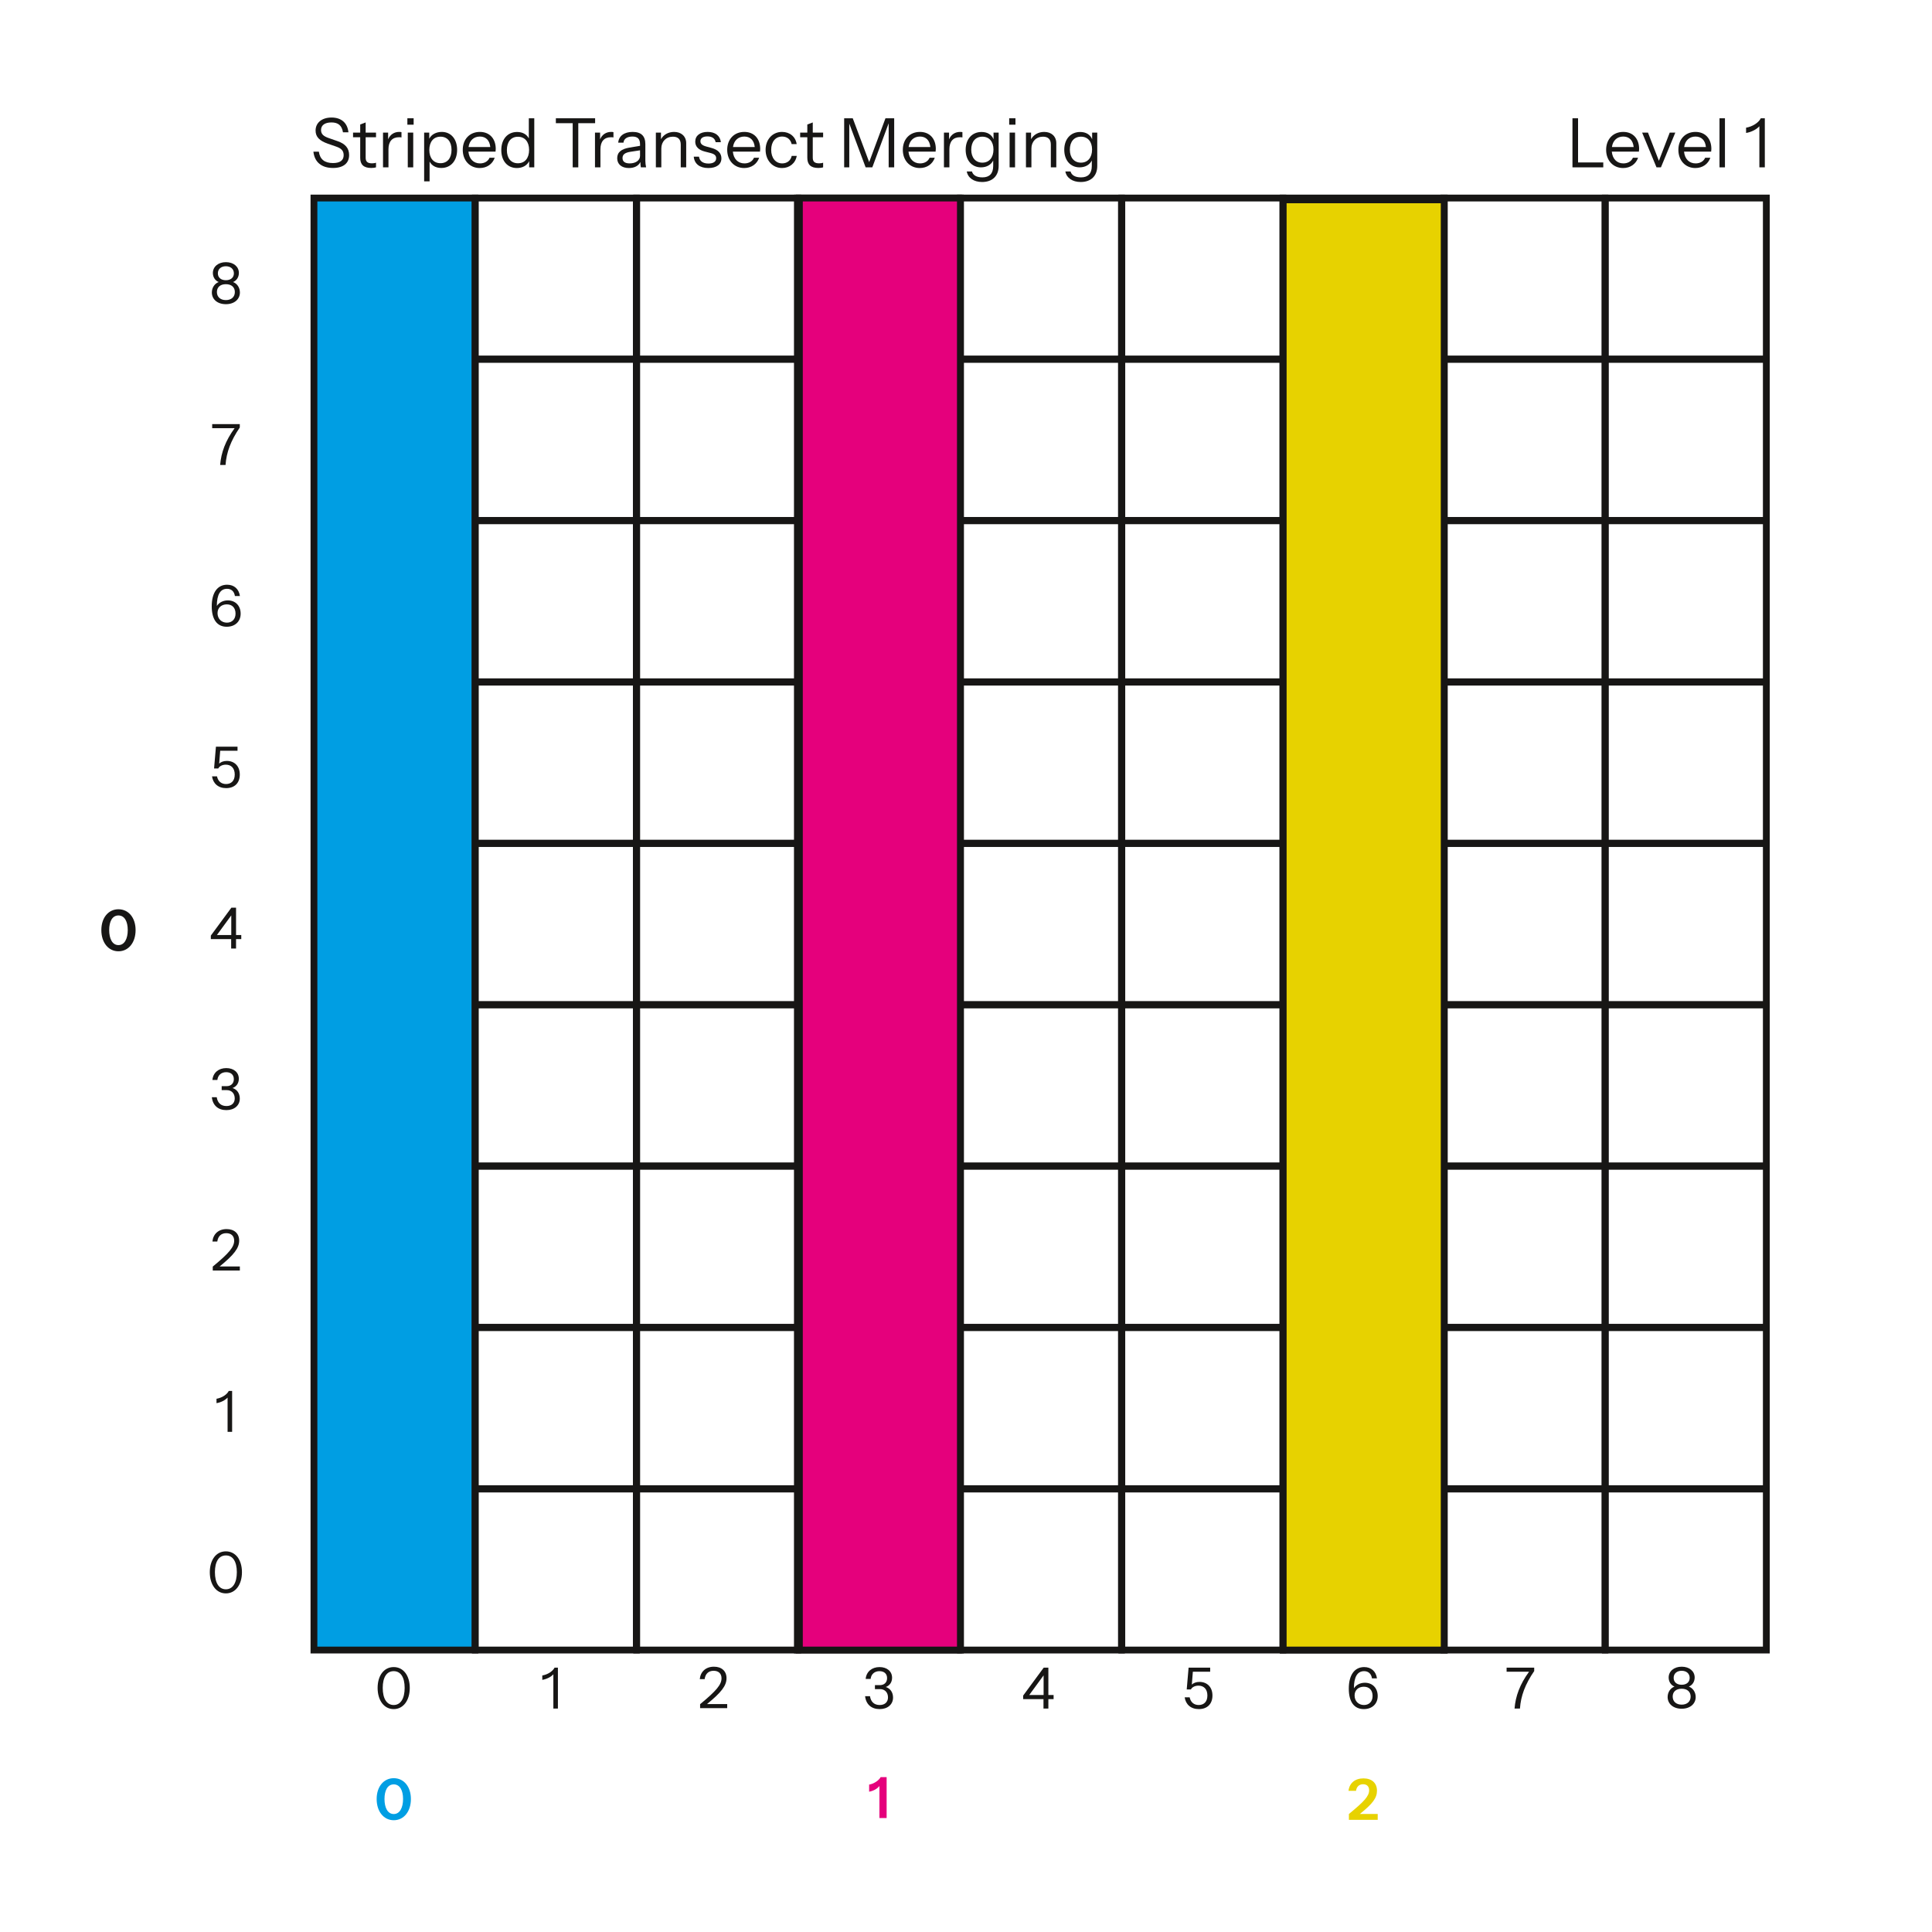
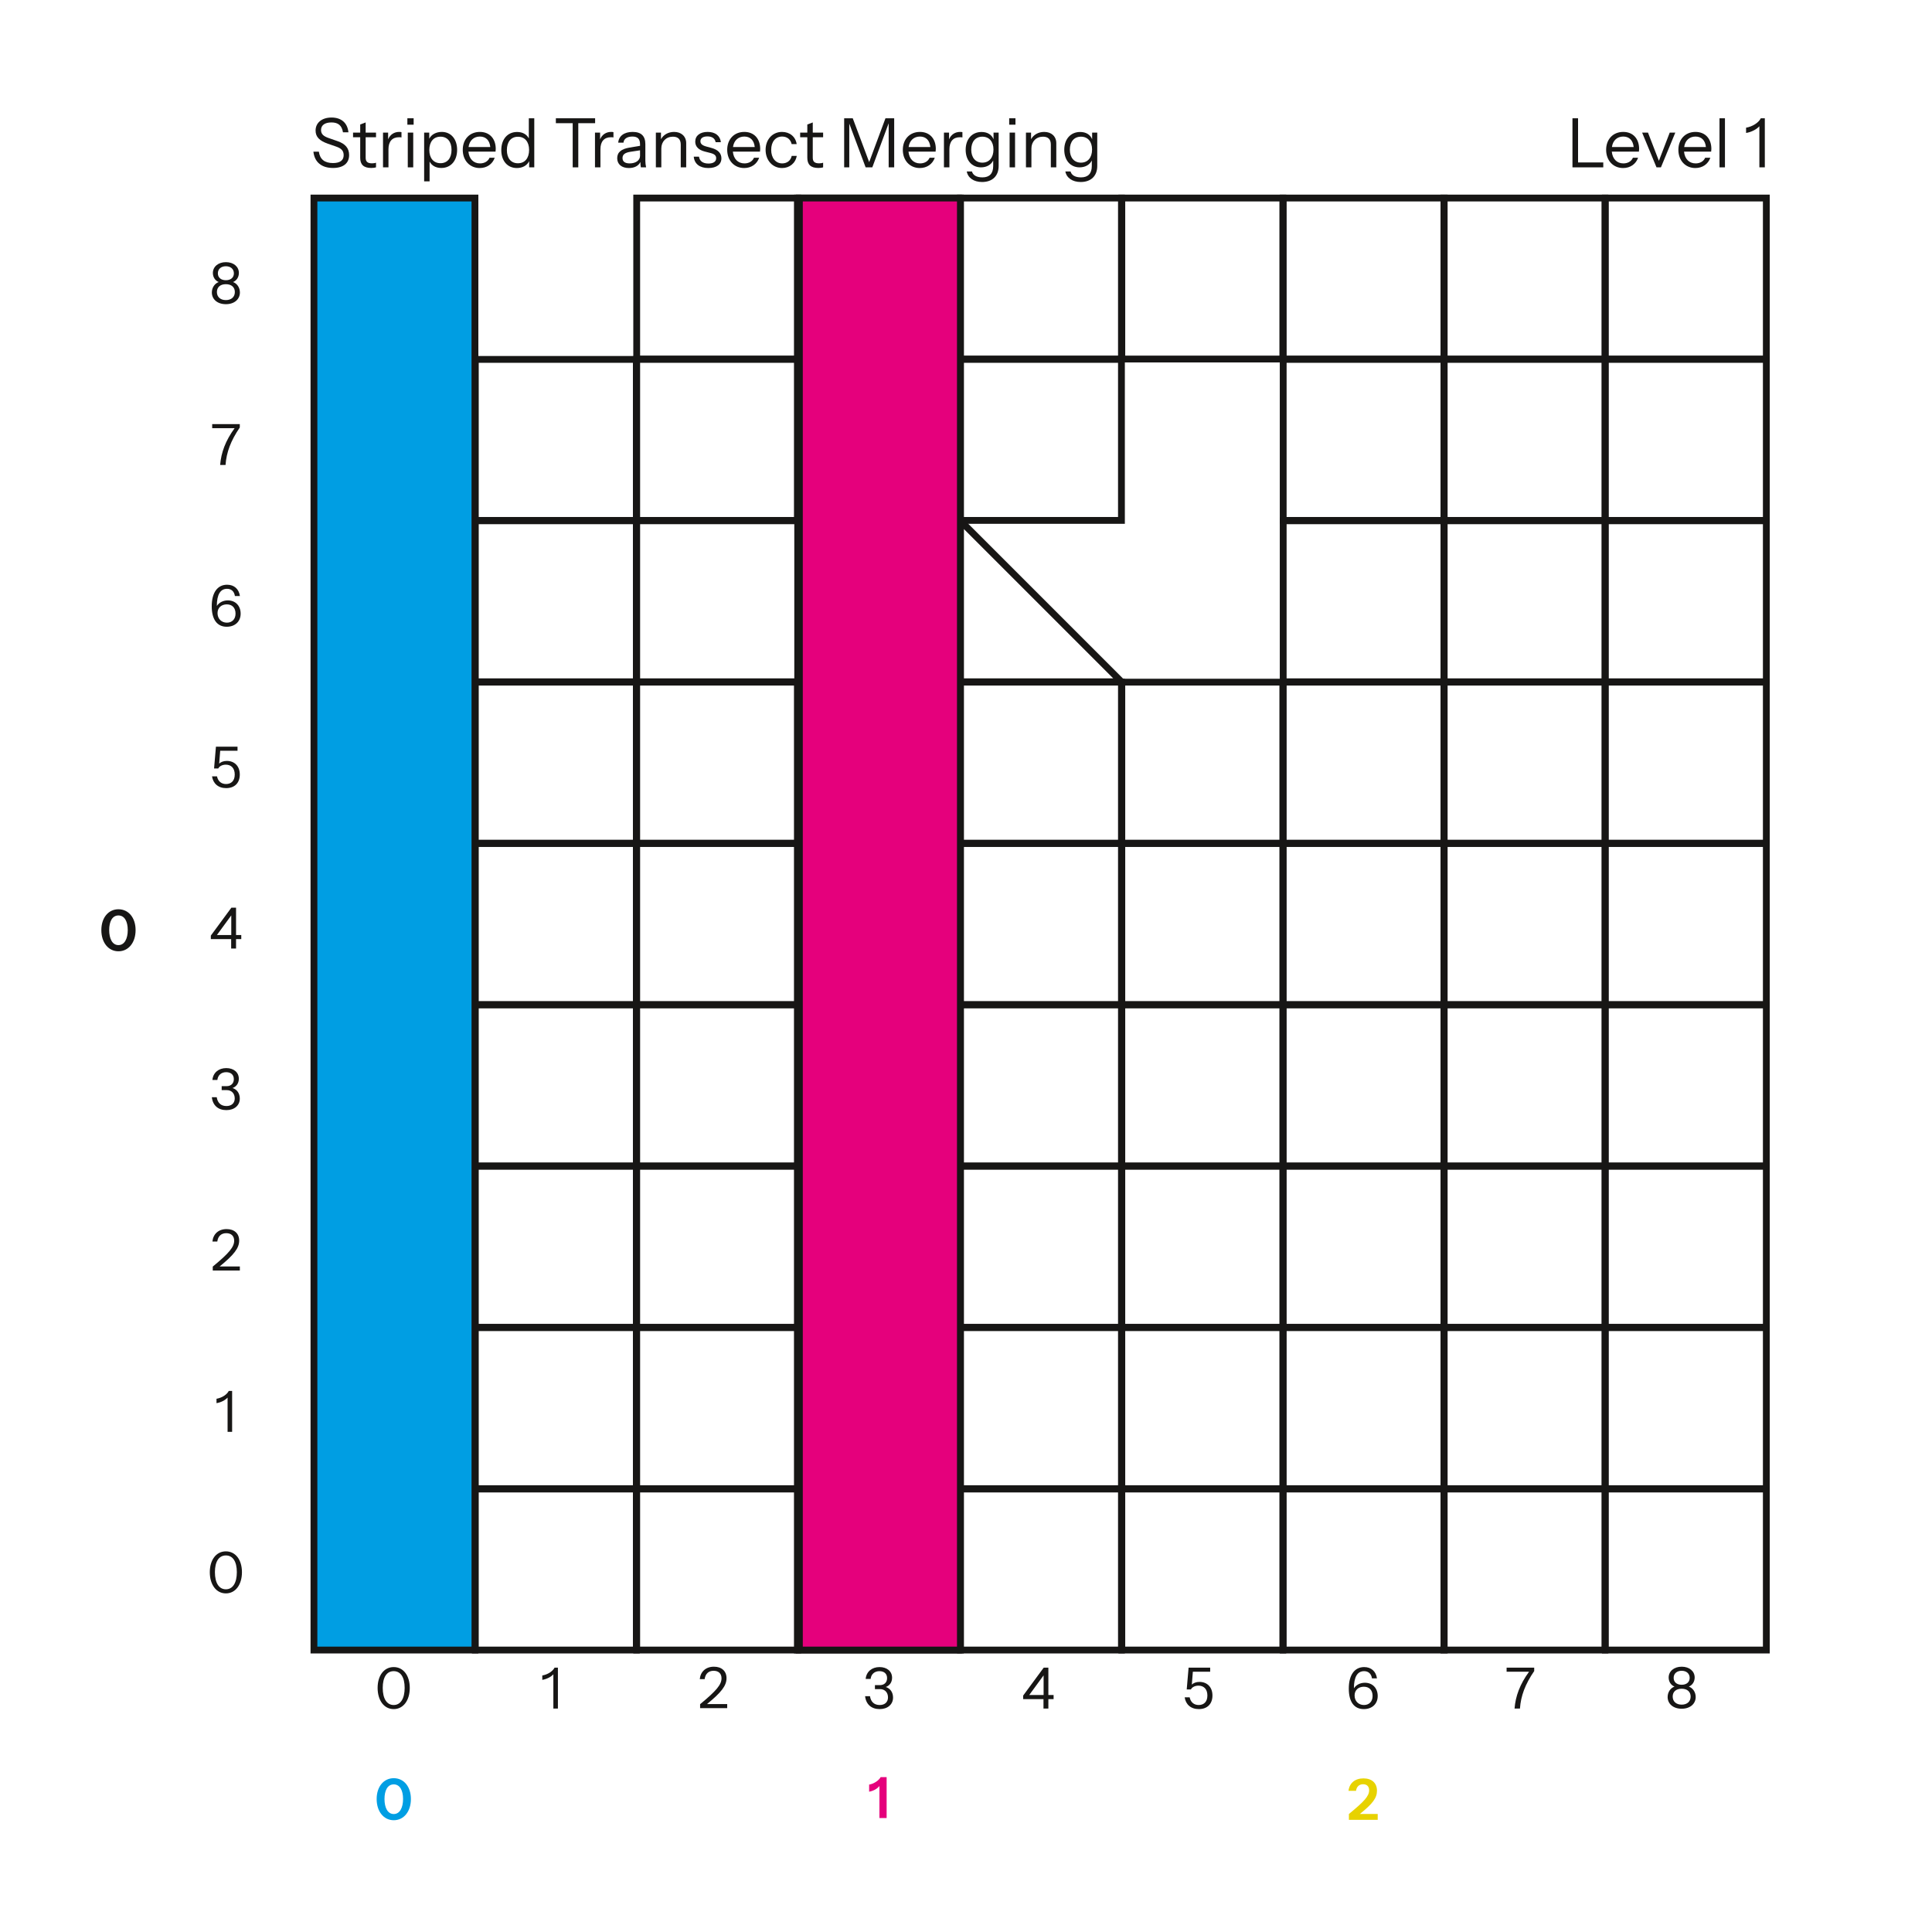
<svg xmlns="http://www.w3.org/2000/svg" xmlns:ns1="http://www.inkscape.org/namespaces/inkscape" xmlns:xlink="http://www.w3.org/1999/xlink" height="850.394pt" version="1.1" viewBox="0 0 850.394 850.394" width="850.394pt">
  <defs>
    <path d="M2.91 10.1 C4.43 10.1 5.38 9.21 5.38 8.04 C5.38 7.18 4.88 6.46 4.17 6.2 C4.79 5.96 5.2 5.34 5.2 4.6 C5.2 3.5 4.27 2.7 2.92 2.7 C1.56 2.7 0.62 3.5 0.62 4.61 C0.62 5.34 1.03 5.96 1.65 6.2 C0.94 6.46 0.44 7.18 0.44 8.04 C0.44 9.21 1.39 10.1 2.91 10.1 L2.91 10.1 Z M2.91 5.88 C2.04 5.88 1.5 5.41 1.5 4.67 C1.5 3.91 2.06 3.42 2.91 3.42 C3.75 3.42 4.32 3.91 4.32 4.67 C4.32 5.4 3.79 5.88 2.91 5.88 L2.91 5.88 Z M2.91 9.38 C1.94 9.38 1.33 8.82 1.33 7.96 C1.33 7.11 1.92 6.58 2.91 6.58 C3.89 6.58 4.49 7.11 4.49 7.96 C4.49 8.82 3.88 9.38 2.91 9.38 Z" id="GlInstrumentSans-Regular327" />
    <path d="M1.64 10 L2.59 10 C2.75 7.77 3.5 5.74 5.1 3.4 L5.1 2.8 L0.24 2.8 L0.24 3.52 L4.19 3.52 C2.58 5.73 1.81 7.82 1.64 10 Z" id="GlInstrumentSans-Regular326" />
    <path d="M3.14 10.1 C4.59 10.1 5.59 9.19 5.59 7.8 C5.59 6.41 4.68 5.46 3.33 5.46 C2.51 5.46 1.78 5.84 1.4 6.44 C1.4 4.44 2.01 3.42 3.2 3.42 C3.94 3.42 4.46 3.87 4.58 4.69 L5.46 4.69 C5.29 3.45 4.43 2.7 3.21 2.7 C1.52 2.7 0.5 4.08 0.5 6.5 C0.5 8.83 1.45 10.1 3.14 10.1 L3.14 10.1 Z M3.17 9.38 C2.22 9.38 1.52 8.7 1.52 7.7 C1.52 6.74 2.22 6.16 3.15 6.16 C4.12 6.16 4.69 6.78 4.69 7.79 C4.69 8.77 4.08 9.38 3.17 9.38 Z" id="GlInstrumentSans-Regular325" />
    <path d="M2.92 10.1 C4.39 10.1 5.32 9.21 5.32 7.71 C5.32 6.21 4.37 5.31 3.03 5.31 C2.44 5.31 1.98 5.51 1.69 5.78 L1.87 3.52 L4.92 3.52 L4.92 2.8 L1.12 2.8 L0.79 6.64 L1.53 6.64 C1.69 6.28 2.2 5.97 2.86 5.97 C3.77 5.97 4.43 6.55 4.43 7.71 C4.43 8.87 3.75 9.38 2.9 9.38 C2.08 9.38 1.48 8.9 1.31 8.03 L0.43 8.03 C0.62 9.26 1.49 10.1 2.92 10.1 Z" id="GlInstrumentSans-Regular324" />
    <path d="M3.92 10 L4.78 10 L4.78 8.34 L5.7 8.34 L5.7 7.62 L4.78 7.62 L4.78 2.8 L3.96 2.8 L0.34 7.72 L0.34 8.34 L3.92 8.34 L3.92 10 L3.92 10 Z M1.41 7.62 L3.94 4.16 L3.94 7.62 L1.41 7.62 Z" id="GlInstrumentSans-Regular323" />
    <path d="M2.96 10.1 C4.36 10.1 5.32 9.28 5.32 8.07 C5.32 7.16 4.84 6.46 4.04 6.21 C4.71 5.97 5.15 5.38 5.15 4.58 C5.15 3.44 4.24 2.7 2.94 2.7 C1.59 2.7 0.61 3.52 0.5 4.79 L1.37 4.79 C1.47 3.91 2.1 3.42 2.92 3.42 C3.74 3.42 4.27 3.86 4.27 4.65 C4.27 5.4 3.77 5.88 3 5.88 L2.13 5.88 L2.13 6.58 L3.03 6.58 C3.88 6.58 4.43 7.17 4.43 8.04 C4.43 8.87 3.87 9.38 2.97 9.38 C2.01 9.38 1.41 8.83 1.26 7.83 L0.4 7.83 C0.56 9.28 1.52 10.1 2.96 10.1 Z" id="GlInstrumentSans-Regular322" />
    <path d="M0.4 10 L5.17 10 L5.17 9.28 L1.61 9.28 C4.17 7.2 5.05 6.03 5.05 4.72 C5.05 3.47 4.19 2.7 2.84 2.7 C1.39 2.7 0.47 3.58 0.34 4.89 L1.2 4.89 C1.32 3.95 1.89 3.42 2.78 3.42 C3.65 3.42 4.17 3.91 4.17 4.74 C4.17 5.85 3.28 6.93 0.4 9.3 L0.4 10 Z" id="GlInstrumentSans-Regular321" />
    <path d="M2.25 10 L3.05 10 L3.05 2.8 L2.46 2.8 C2.13 3.46 1.24 4.02 0.3 4.18 L0.3 4.95 C1.06 4.84 1.85 4.42 2.25 3.97 L2.25 10 Z" id="GlInstrumentSans-Regular320" />
    <path d="M3.33 10.1 C5.02 10.1 6.16 8.57 6.16 6.37 C6.16 4.19 5.03 2.7 3.33 2.7 C1.62 2.7 0.5 4.2 0.5 6.37 C0.5 8.56 1.63 10.1 3.33 10.1 L3.33 10.1 Z M3.33 9.38 C2.11 9.38 1.4 8.25 1.4 6.36 C1.4 4.51 2.09 3.42 3.33 3.42 C4.56 3.42 5.26 4.5 5.26 6.36 C5.26 8.24 4.55 9.38 3.33 9.38 Z" id="GlInstrumentSans-Regular319" />
    <path d="M3.38 10.1 C5.15 10.1 6.4 8.57 6.4 6.37 C6.4 4.19 5.16 2.7 3.38 2.7 C1.61 2.7 0.37 4.19 0.37 6.37 C0.37 8.56 1.61 10.1 3.38 10.1 L3.38 10.1 Z M3.38 9.01 C2.3 9.01 1.75 7.88 1.75 6.36 C1.75 4.88 2.28 3.79 3.38 3.79 C4.47 3.79 5.02 4.87 5.02 6.36 C5.02 7.87 4.46 9.01 3.38 9.01 Z" id="GlInstrumentSans-SemiBold319" />
    <path d="M1.98 10 L3.25 10 L3.25 2.8 L2.19 2.8 C1.89 3.39 0.97 3.99 0.17 4.11 L0.17 5.36 C0.94 5.23 1.61 4.83 1.98 4.36 L1.98 10 Z" id="GlInstrumentSans-SemiBold320" />
    <path d="M3.3 10.09 C4.8 10.09 5.66 9.4 5.66 8.2 C5.66 7.19 5.1 6.55 3.98 6.16 L2.69 5.71 C1.9 5.44 1.54 5.12 1.54 4.52 C1.54 3.82 2.1 3.41 3.06 3.41 C4.07 3.41 4.59 3.86 4.76 4.86 L5.56 4.86 C5.42 3.48 4.52 2.69 3.08 2.69 C1.67 2.69 0.74 3.45 0.74 4.6 C0.74 5.53 1.31 6.1 2.54 6.53 L3.75 6.95 C4.51 7.21 4.86 7.56 4.86 8.21 C4.86 8.97 4.33 9.37 3.29 9.37 C2.06 9.37 1.37 8.81 1.22 7.7 L0.42 7.7 C0.59 9.24 1.62 10.09 3.3 10.09 Z" id="GlInstrumentSans-Regular80" />
    <path d="M2.84 10.09 C3.15 10.09 3.4 10.05 3.54 10 L3.54 9.32 C3.42 9.37 3.22 9.41 2.96 9.41 C2.29 9.41 2.02 9.16 2.02 8.58 L2.02 5.58 L3.54 5.58 L3.54 4.9 L2.02 4.9 L2.02 3.41 L1.22 3.71 L1.22 4.9 L0.17 4.9 L0.17 5.58 L1.22 5.58 L1.22 8.59 C1.22 9.57 1.7 10.09 2.84 10.09 Z" id="GlInstrumentSans-Regular237" />
    <path d="M0.8 10 L1.6 10 L1.6 7.34 C1.6 6.21 2.14 5.58 3.15 5.58 C3.32 5.58 3.44 5.59 3.51 5.61 L3.51 4.84 C3.44 4.81 3.34 4.8 3.17 4.8 C2.45 4.8 1.84 5.18 1.55 5.89 L1.55 4.9 L0.8 4.9 L0.8 10 Z" id="GlInstrumentSans-Regular227" />
    <path d="M0.74 3.74 L1.66 3.74 L1.66 2.8 L0.74 2.8 L0.74 3.74 L0.74 3.74 Z M0.8 10 L1.6 10 L1.6 4.9 L0.8 4.9 L0.8 10 Z" id="GlInstrumentSans-Regular188" />
    <path d="M3.32 10.09 C4.72 10.09 5.64 9.03 5.64 7.43 C5.64 5.85 4.74 4.8 3.39 4.8 C2.57 4.8 1.87 5.17 1.55 5.8 L1.55 4.9 L0.8 4.9 L0.8 12.05 L1.6 12.05 L1.6 9.15 C1.92 9.75 2.52 10.09 3.32 10.09 L3.32 10.09 Z M3.2 9.39 C2.19 9.39 1.56 8.65 1.56 7.46 C1.56 6.25 2.18 5.5 3.2 5.5 C4.21 5.5 4.82 6.23 4.82 7.43 C4.82 8.65 4.21 9.39 3.2 9.39 Z" id="GlInstrumentSans-Regular224" />
    <path d="M2.89 10.1 C3.93 10.1 4.76 9.53 5.09 8.59 L4.33 8.59 C4.1 9.12 3.58 9.42 2.93 9.42 C1.97 9.42 1.33 8.75 1.23 7.69 L5.21 7.69 C5.23 7.55 5.24 7.44 5.24 7.3 C5.24 5.78 4.33 4.8 2.91 4.8 C1.42 4.8 0.4 5.87 0.4 7.43 C0.4 8.99 1.43 10.1 2.89 10.1 L2.89 10.1 Z M2.91 5.48 C3.79 5.48 4.34 6.03 4.44 7.02 L1.25 7.02 C1.38 6.07 2.01 5.48 2.91 5.48 Z" id="GlInstrumentSans-Regular172" />
    <path d="M4.51 10 L5.26 10 L5.26 2.8 L4.46 2.8 L4.46 5.75 C4.14 5.15 3.54 4.81 2.74 4.81 C1.34 4.81 0.42 5.87 0.42 7.47 C0.42 9.05 1.32 10.1 2.71 10.1 C3.54 10.1 4.2 9.72 4.51 9.09 L4.51 10 L4.51 10 Z M2.86 9.4 C1.85 9.4 1.24 8.67 1.24 7.47 C1.24 6.25 1.85 5.51 2.86 5.51 C3.87 5.51 4.5 6.25 4.5 7.44 C4.5 8.65 3.88 9.4 2.86 9.4 Z" id="GlInstrumentSans-Regular168" />
    <path d="" id="GlInstrumentSans-Regular341" />
    <path d="M2.83 10 L3.65 10 L3.65 3.52 L6.12 3.52 L6.12 2.8 L0.36 2.8 L0.36 3.52 L2.83 3.52 L2.83 10 Z" id="GlInstrumentSans-Regular86" />
    <path d="M2.18 10.1 C2.98 10.1 3.59 9.78 3.86 9.22 C3.87 9.57 3.89 9.8 3.93 10 L4.7 10 C4.63 9.65 4.59 9.35 4.59 9.05 L4.59 6.6 C4.59 5.4 3.98 4.8 2.72 4.8 C1.49 4.8 0.68 5.4 0.61 6.38 L1.38 6.38 C1.43 5.81 1.92 5.48 2.69 5.48 C3.47 5.48 3.81 5.84 3.81 6.61 L3.81 6.84 L2.26 7.1 C1.08 7.3 0.46 7.77 0.46 8.66 C0.46 9.55 1.12 10.1 2.18 10.1 L2.18 10.1 Z M1.24 8.63 C1.24 8.1 1.63 7.84 2.38 7.72 L3.81 7.5 L3.81 8.32 C3.81 8.97 3.18 9.42 2.29 9.42 C1.6 9.42 1.24 9.15 1.24 8.63 Z" id="GlInstrumentSans-Regular150" />
    <path d="M0.8 10 L1.6 10 L1.6 7.24 C1.6 6.21 2.3 5.5 3.3 5.5 C4.06 5.5 4.45 5.89 4.45 6.66 L4.45 10 L5.25 10 L5.25 6.45 C5.25 5.46 4.54 4.8 3.48 4.8 C2.64 4.8 1.92 5.2 1.55 5.87 L1.55 4.9 L0.8 4.9 L0.8 10 Z" id="GlInstrumentSans-Regular208" />
    <path d="M2.53 10.1 C3.73 10.1 4.45 9.57 4.45 8.68 C4.45 7.95 3.97 7.42 3.02 7.16 L2.22 6.94 C1.6 6.77 1.37 6.52 1.37 6.17 C1.37 5.72 1.74 5.46 2.4 5.46 C3.08 5.46 3.51 5.76 3.6 6.31 L4.37 6.31 C4.27 5.36 3.54 4.8 2.43 4.8 C1.31 4.8 0.61 5.35 0.61 6.23 C0.61 6.93 1.07 7.44 2.01 7.68 L2.83 7.89 C3.51 8.06 3.68 8.32 3.68 8.67 C3.68 9.16 3.26 9.44 2.55 9.44 C1.75 9.44 1.25 9.09 1.16 8.43 L0.39 8.43 C0.49 9.5 1.28 10.1 2.53 10.1 Z" id="GlInstrumentSans-Regular231" />
    <path d="M2.82 10.1 C3.91 10.1 4.79 9.39 4.97 8.32 L4.23 8.32 C4.09 8.98 3.57 9.42 2.84 9.42 C1.86 9.42 1.22 8.61 1.22 7.43 C1.22 6.25 1.85 5.48 2.83 5.48 C3.59 5.48 4.08 5.94 4.22 6.59 L4.96 6.59 C4.8 5.51 3.95 4.8 2.81 4.8 C1.42 4.8 0.4 5.9 0.4 7.43 C0.4 8.97 1.42 10.1 2.82 10.1 Z" id="GlInstrumentSans-Regular163" />
    <path d="M0.86 10 L1.61 10 L1.61 3.58 L4.01 10 L4.99 10 L7.39 3.53 L7.39 10 L8.2 10 L8.2 2.8 L6.92 2.8 L4.53 9.23 L2.12 2.8 L0.86 2.8 L0.86 10 Z" id="GlInstrumentSans-Regular56" />
    <path d="M2.83 12.15 C4.34 12.15 5.26 11.26 5.26 9.8 L5.26 4.9 L4.51 4.9 L4.51 5.88 C4.23 5.19 3.6 4.81 2.75 4.81 C1.35 4.81 0.42 5.86 0.42 7.42 C0.42 8.96 1.32 10 2.67 10 C3.49 10 4.16 9.62 4.46 8.99 L4.46 9.8 C4.46 10.9 3.92 11.47 2.88 11.47 C2 11.47 1.49 11.14 1.34 10.6 L0.58 10.6 C0.75 11.54 1.61 12.15 2.83 12.15 L2.83 12.15 Z M2.87 9.31 C1.87 9.31 1.24 8.57 1.24 7.41 C1.24 6.23 1.86 5.5 2.87 5.5 C3.87 5.5 4.5 6.22 4.5 7.38 C4.5 8.57 3.87 9.31 2.87 9.31 Z" id="GlInstrumentSans-Regular182" />
    <path d="M0.86 10 L5.38 10 L5.38 9.28 L1.68 9.28 L1.68 2.8 L0.86 2.8 L0.86 10 Z" id="GlInstrumentSans-Regular51" />
    <path d="M2.29 10 L2.94 10 L5.05 4.9 L4.23 4.9 L2.64 9.04 L1.04 4.9 L0.18 4.9 L2.29 10 Z" id="GlInstrumentSans-Regular250" />
    <path d="M0.8 10 L1.6 10 L1.6 2.8 L0.8 2.8 L0.8 10 Z" id="GlInstrumentSans-Regular202" />
    <path d="M0.3 10 L5.37 10 L5.37 8.97 L2.22 8.97 C4.51 7.14 5.24 6.14 5.24 4.87 C5.24 3.52 4.34 2.7 2.86 2.7 C1.36 2.7 0.38 3.55 0.23 4.89 L1.55 4.89 C1.65 4.16 2.11 3.73 2.8 3.73 C3.46 3.73 3.86 4.12 3.86 4.79 C3.86 5.82 3.02 6.74 0.3 8.97 L0.3 10 Z" id="GlInstrumentSans-SemiBold321" />
  </defs>
  <g id="Vrstva 1" ns1:groupmode="layer" ns1:label="Vrstva 1">
-     <path d="M0 0 L0 70.866 L70.866 70.866 L70.866 0 L0 0 Z" id="u1e50" style="fill:none;stroke-width:3; stroke-linecap:butt; stroke-linejoin:miter; stroke-dasharray:none; stroke:#171615;" transform="translate(209.22, 87.165)" />
    <path d="M0 0 L0 70.866 L70.866 70.866 L70.866 0 L0 0 Z" id="u1e52" style="fill:none;stroke-width:3; stroke-linecap:butt; stroke-linejoin:miter; stroke-dasharray:none; stroke:#171615;" transform="translate(209.22, 158.197)" />
    <path d="M0 0 L0 70.866 L70.866 70.866 L70.866 0 L0 0 Z" id="u1e54" style="fill:none;stroke-width:3; stroke-linecap:butt; stroke-linejoin:miter; stroke-dasharray:none; stroke:#171615;" transform="translate(209.22, 229.228)" />
    <path d="M0 0 L0 70.866 L70.866 70.866 L70.866 0 L0 0 Z" id="u1e56" style="fill:none;stroke-width:3; stroke-linecap:butt; stroke-linejoin:miter; stroke-dasharray:none; stroke:#171615;" transform="translate(209.22, 300.26)" />
    <path d="M0 0 L0 70.866 L70.866 70.866 L70.866 0 L0 0 Z" id="u1e58" style="fill:none;stroke-width:3; stroke-linecap:butt; stroke-linejoin:miter; stroke-dasharray:none; stroke:#171615;" transform="translate(209.22, 371.291)" />
    <path d="M0 0 L0 70.866 L70.866 70.866 L70.866 0 L0 0 Z" id="u1e5a" style="fill:none;stroke-width:3; stroke-linecap:butt; stroke-linejoin:miter; stroke-dasharray:none; stroke:#171615;" transform="translate(209.22, 442.323)" />
    <path d="M0 0 L0 70.866 L70.866 70.866 L70.866 0 L0 0 Z" id="u1e5c" style="fill:none;stroke-width:3; stroke-linecap:butt; stroke-linejoin:miter; stroke-dasharray:none; stroke:#171615;" transform="translate(209.22, 513.354)" />
    <path d="M0 0 L0 70.866 L70.866 70.866 L70.866 0 L0 0 Z" id="u1e5e" style="fill:none;stroke-width:3; stroke-linecap:butt; stroke-linejoin:miter; stroke-dasharray:none; stroke:#171615;" transform="translate(209.22, 584.386)" />
    <path d="M0 0 L0 70.866 L70.866 70.866 L70.866 0 L0 0 Z" id="u1e60" style="fill:none;stroke-width:3; stroke-linecap:butt; stroke-linejoin:miter; stroke-dasharray:none; stroke:#171615;" transform="translate(209.22, 655.417)" />
    <path d="M0 0 L0 70.866 L70.866 70.866 L70.866 0 L0 0 Z" id="u1e62" style="fill:none;stroke-width:3; stroke-linecap:butt; stroke-linejoin:miter; stroke-dasharray:none; stroke:#171615;" transform="translate(280.252, 87.165)" />
    <path d="M0 0 L0 70.866 L70.866 70.866 L70.866 0 L0 0 Z" id="u1e64" style="fill:none;stroke-width:3; stroke-linecap:butt; stroke-linejoin:miter; stroke-dasharray:none; stroke:#171615;" transform="translate(280.252, 158.197)" />
    <path d="M0 0 L0 70.866 L70.866 70.866 L70.866 0 L0 0 Z" id="u1e66" style="fill:none;stroke-width:3; stroke-linecap:butt; stroke-linejoin:miter; stroke-dasharray:none; stroke:#171615;" transform="translate(280.252, 229.228)" />
    <path d="M0 0 L0 70.866 L70.866 70.866 L70.866 0 L0 0 Z" id="u1e68" style="fill:none;stroke-width:3; stroke-linecap:butt; stroke-linejoin:miter; stroke-dasharray:none; stroke:#171615;" transform="translate(280.252, 300.26)" />
    <path d="M0 0 L0 70.866 L70.866 70.866 L70.866 0 L0 0 Z" id="u1e6a" style="fill:none;stroke-width:3; stroke-linecap:butt; stroke-linejoin:miter; stroke-dasharray:none; stroke:#171615;" transform="translate(280.252, 371.291)" />
    <path d="M0 0 L0 70.866 L70.866 70.866 L70.866 0 L0 0 Z" id="u1e6c" style="fill:none;stroke-width:3; stroke-linecap:butt; stroke-linejoin:miter; stroke-dasharray:none; stroke:#171615;" transform="translate(280.252, 442.323)" />
    <path d="M0 0 L0 70.866 L70.866 70.866 L70.866 0 L0 0 Z" id="u1e6e" style="fill:none;stroke-width:3; stroke-linecap:butt; stroke-linejoin:miter; stroke-dasharray:none; stroke:#171615;" transform="translate(280.252, 513.354)" />
    <path d="M0 0 L0 70.866 L70.866 70.866 L70.866 0 L0 0 Z" id="u1e70" style="fill:none;stroke-width:3; stroke-linecap:butt; stroke-linejoin:miter; stroke-dasharray:none; stroke:#171615;" transform="translate(280.252, 584.386)" />
    <path d="M0 0 L0 70.866 L70.866 70.866 L70.866 0 L0 0 Z" id="u1e72" style="fill:none;stroke-width:3; stroke-linecap:butt; stroke-linejoin:miter; stroke-dasharray:none; stroke:#171615;" transform="translate(280.252, 655.417)" />
    <path d="M0 0 L0 70.866 L70.866 70.866 L70.866 0 L0 0 Z" id="u1e74" style="fill:none;stroke-width:3; stroke-linecap:butt; stroke-linejoin:miter; stroke-dasharray:none; stroke:#171615;" transform="translate(351.012, 87.165)" />
    <path d="M0 0 L0 70.866 L70.866 70.866 L70.866 0 L0 0 Z" id="u1e76" style="fill:none;stroke-width:3; stroke-linecap:butt; stroke-linejoin:miter; stroke-dasharray:none; stroke:#171615;" transform="translate(351.012, 158.197)" />
-     <path d="M0 0 L0 70.866 L70.866 70.866 L70.866 0 L0 0 Z" id="u1e78" style="fill:none;stroke-width:3; stroke-linecap:butt; stroke-linejoin:miter; stroke-dasharray:none; stroke:#171615;" transform="translate(351.012, 229.228)" />
    <path d="M0 0 L0 70.866 L70.866 70.866 L70.866 0 L0 0 Z" id="u1e7a" style="fill:none;stroke-width:3; stroke-linecap:butt; stroke-linejoin:miter; stroke-dasharray:none; stroke:#171615;" transform="translate(351.012, 300.26)" />
    <path d="M0 0 L0 70.866 L70.866 70.866 L70.866 0 L0 0 Z" id="u1e7c" style="fill:none;stroke-width:3; stroke-linecap:butt; stroke-linejoin:miter; stroke-dasharray:none; stroke:#171615;" transform="translate(351.012, 371.291)" />
    <path d="M0 0 L0 70.866 L70.866 70.866 L70.866 0 L0 0 Z" id="u1e7e" style="fill:none;stroke-width:3; stroke-linecap:butt; stroke-linejoin:miter; stroke-dasharray:none; stroke:#171615;" transform="translate(351.012, 442.323)" />
    <path d="M0 0 L0 70.866 L70.866 70.866 L70.866 0 L0 0 Z" id="u1e80" style="fill:none;stroke-width:3; stroke-linecap:butt; stroke-linejoin:miter; stroke-dasharray:none; stroke:#171615;" transform="translate(351.012, 513.354)" />
    <path d="M0 0 L0 70.866 L70.866 70.866 L70.866 0 L0 0 Z" id="u1e82" style="fill:none;stroke-width:3; stroke-linecap:butt; stroke-linejoin:miter; stroke-dasharray:none; stroke:#171615;" transform="translate(351.012, 584.386)" />
    <path d="M0 0 L0 70.866 L70.866 70.866 L70.866 0 L0 0 Z" id="u1e84" style="fill:none;stroke-width:3; stroke-linecap:butt; stroke-linejoin:miter; stroke-dasharray:none; stroke:#171615;" transform="translate(351.012, 655.417)" />
    <path d="M0 0 L0 70.866 L70.866 70.866 L70.866 0 L0 0 Z" id="u1e87" style="fill:none;stroke-width:3; stroke-linecap:butt; stroke-linejoin:miter; stroke-dasharray:none; stroke:#171615;" transform="translate(422.752, 87.165)" />
    <path d="M0 0 L0 70.866 L70.866 70.866 L70.866 0 L0 0 Z" id="u1e89" style="fill:none;stroke-width:3; stroke-linecap:butt; stroke-linejoin:miter; stroke-dasharray:none; stroke:#171615;" transform="translate(422.752, 158.197)" />
-     <path d="M0 0 L0 70.866 L70.866 70.866 L70.866 0 L0 0 Z" id="u1e8b" style="fill:none;stroke-width:3; stroke-linecap:butt; stroke-linejoin:miter; stroke-dasharray:none; stroke:#171615;" transform="translate(422.752, 229.228)" />
+     <path d="M0 0 L0 70.866 L70.866 70.866 L0 0 Z" id="u1e8b" style="fill:none;stroke-width:3; stroke-linecap:butt; stroke-linejoin:miter; stroke-dasharray:none; stroke:#171615;" transform="translate(422.752, 229.228)" />
    <path d="M0 0 L0 70.866 L70.866 70.866 L70.866 0 L0 0 Z" id="u1e8d" style="fill:none;stroke-width:3; stroke-linecap:butt; stroke-linejoin:miter; stroke-dasharray:none; stroke:#171615;" transform="translate(422.752, 300.26)" />
    <path d="M0 0 L0 70.866 L70.866 70.866 L70.866 0 L0 0 Z" id="u1e8f" style="fill:none;stroke-width:3; stroke-linecap:butt; stroke-linejoin:miter; stroke-dasharray:none; stroke:#171615;" transform="translate(422.752, 371.291)" />
    <path d="M0 0 L0 70.866 L70.866 70.866 L70.866 0 L0 0 Z" id="u1e91" style="fill:none;stroke-width:3; stroke-linecap:butt; stroke-linejoin:miter; stroke-dasharray:none; stroke:#171615;" transform="translate(422.752, 442.323)" />
    <path d="M0 0 L0 70.866 L70.866 70.866 L70.866 0 L0 0 Z" id="u1e94" style="fill:none;stroke-width:3; stroke-linecap:butt; stroke-linejoin:miter; stroke-dasharray:none; stroke:#171615;" transform="translate(422.752, 513.354)" />
    <path d="M0 0 L0 70.866 L70.866 70.866 L70.866 0 L0 0 Z" id="u1e96" style="fill:none;stroke-width:3; stroke-linecap:butt; stroke-linejoin:miter; stroke-dasharray:none; stroke:#171615;" transform="translate(422.752, 584.386)" />
    <path d="M0 0 L0 70.866 L70.866 70.866 L70.866 0 L0 0 Z" id="u1e98" style="fill:none;stroke-width:3; stroke-linecap:butt; stroke-linejoin:miter; stroke-dasharray:none; stroke:#171615;" transform="translate(422.752, 655.417)" />
    <path d="M0 0 L0 70.866 L70.866 70.866 L70.866 0 L0 0 Z" id="u1e9b" style="fill:none;stroke-width:3; stroke-linecap:butt; stroke-linejoin:miter; stroke-dasharray:none; stroke:#171615;" transform="translate(493.783, 87.165)" />
-     <path d="M0 0 L0 70.866 L70.866 70.866 L70.866 0 L0 0 Z" id="u1e9d" style="fill:none;stroke-width:3; stroke-linecap:butt; stroke-linejoin:miter; stroke-dasharray:none; stroke:#171615;" transform="translate(493.783, 158.197)" />
-     <path d="M0 0 L0 70.866 L70.866 70.866 L70.866 0 L0 0 Z" id="u1e9f" style="fill:none;stroke-width:3; stroke-linecap:butt; stroke-linejoin:miter; stroke-dasharray:none; stroke:#171615;" transform="translate(493.783, 229.228)" />
    <path d="M0 0 L0 70.866 L70.866 70.866 L70.866 0 L0 0 Z" id="u1ea1" style="fill:none;stroke-width:3; stroke-linecap:butt; stroke-linejoin:miter; stroke-dasharray:none; stroke:#171615;" transform="translate(493.783, 300.26)" />
    <path d="M0 0 L0 70.866 L70.866 70.866 L70.866 0 L0 0 Z" id="u1ea3" style="fill:none;stroke-width:3; stroke-linecap:butt; stroke-linejoin:miter; stroke-dasharray:none; stroke:#171615;" transform="translate(493.783, 371.291)" />
    <path d="M0 0 L0 70.866 L70.866 70.866 L70.866 0 L0 0 Z" id="u1ea5" style="fill:none;stroke-width:3; stroke-linecap:butt; stroke-linejoin:miter; stroke-dasharray:none; stroke:#171615;" transform="translate(493.783, 442.323)" />
    <path d="M0 0 L0 70.866 L70.866 70.866 L70.866 0 L0 0 Z" id="u1ea7" style="fill:none;stroke-width:3; stroke-linecap:butt; stroke-linejoin:miter; stroke-dasharray:none; stroke:#171615;" transform="translate(493.783, 513.354)" />
    <path d="M0 0 L0 70.866 L70.866 70.866 L70.866 0 L0 0 Z" id="u1ea9" style="fill:none;stroke-width:3; stroke-linecap:butt; stroke-linejoin:miter; stroke-dasharray:none; stroke:#171615;" transform="translate(493.783, 584.386)" />
    <path d="M0 0 L0 70.866 L70.866 70.866 L70.866 0 L0 0 Z" id="u1eab" style="fill:none;stroke-width:3; stroke-linecap:butt; stroke-linejoin:miter; stroke-dasharray:none; stroke:#171615;" transform="translate(493.783, 655.417)" />
    <path d="M0 0 L0 70.866 L70.866 70.866 L70.866 0 L0 0 Z" id="u1ead" style="fill:none;stroke-width:3; stroke-linecap:butt; stroke-linejoin:miter; stroke-dasharray:none; stroke:#171615;" transform="translate(564.815, 87.165)" />
    <path d="M0 0 L0 70.866 L70.866 70.866 L70.866 0 L0 0 Z" id="u1eaf" style="fill:none;stroke-width:3; stroke-linecap:butt; stroke-linejoin:miter; stroke-dasharray:none; stroke:#171615;" transform="translate(564.815, 158.197)" />
    <path d="M0 0 L0 70.866 L70.866 70.866 L70.866 0 L0 0 Z" id="u1eb1" style="fill:none;stroke-width:3; stroke-linecap:butt; stroke-linejoin:miter; stroke-dasharray:none; stroke:#171615;" transform="translate(564.815, 229.228)" />
    <path d="M0 0 L0 70.866 L70.866 70.866 L70.866 0 L0 0 Z" id="u1eb3" style="fill:none;stroke-width:3; stroke-linecap:butt; stroke-linejoin:miter; stroke-dasharray:none; stroke:#171615;" transform="translate(564.815, 300.26)" />
    <path d="M0 0 L0 70.866 L70.866 70.866 L70.866 0 L0 0 Z" id="u1eb5" style="fill:none;stroke-width:3; stroke-linecap:butt; stroke-linejoin:miter; stroke-dasharray:none; stroke:#171615;" transform="translate(564.815, 371.291)" />
    <path d="M0 0 L0 70.866 L70.866 70.866 L70.866 0 L0 0 Z" id="u1eb7" style="fill:none;stroke-width:3; stroke-linecap:butt; stroke-linejoin:miter; stroke-dasharray:none; stroke:#171615;" transform="translate(564.815, 442.323)" />
    <path d="M0 0 L0 70.866 L70.866 70.866 L70.866 0 L0 0 Z" id="u1eb9" style="fill:none;stroke-width:3; stroke-linecap:butt; stroke-linejoin:miter; stroke-dasharray:none; stroke:#171615;" transform="translate(564.815, 513.354)" />
    <path d="M0 0 L0 70.866 L70.866 70.866 L70.866 0 L0 0 Z" id="u1ebb" style="fill:none;stroke-width:3; stroke-linecap:butt; stroke-linejoin:miter; stroke-dasharray:none; stroke:#171615;" transform="translate(564.815, 584.386)" />
    <path d="M0 0 L0 70.866 L70.866 70.866 L70.866 0 L0 0 Z" id="u1ebd" style="fill:none;stroke-width:3; stroke-linecap:butt; stroke-linejoin:miter; stroke-dasharray:none; stroke:#171615;" transform="translate(564.815, 655.417)" />
    <path d="M0 0 L0 70.866 L70.866 70.866 L70.866 0 L0 0 Z" id="u1ebf" style="fill:none;stroke-width:3; stroke-linecap:butt; stroke-linejoin:miter; stroke-dasharray:none; stroke:#171615;" transform="translate(635.575, 87.165)" />
    <path d="M0 0 L0 70.866 L70.866 70.866 L70.866 0 L0 0 Z" id="u1ec1" style="fill:none;stroke-width:3; stroke-linecap:butt; stroke-linejoin:miter; stroke-dasharray:none; stroke:#171615;" transform="translate(635.575, 158.197)" />
    <path d="M0 0 L0 70.866 L70.866 70.866 L70.866 0 L0 0 Z" id="u1ec3" style="fill:none;stroke-width:3; stroke-linecap:butt; stroke-linejoin:miter; stroke-dasharray:none; stroke:#171615;" transform="translate(635.575, 229.228)" />
    <path d="M0 0 L0 70.866 L70.866 70.866 L70.866 0 L0 0 Z" id="u1ec5" style="fill:none;stroke-width:3; stroke-linecap:butt; stroke-linejoin:miter; stroke-dasharray:none; stroke:#171615;" transform="translate(635.575, 300.26)" />
    <path d="M0 0 L0 70.866 L70.866 70.866 L70.866 0 L0 0 Z" id="u1ec7" style="fill:none;stroke-width:3; stroke-linecap:butt; stroke-linejoin:miter; stroke-dasharray:none; stroke:#171615;" transform="translate(635.575, 371.291)" />
    <path d="M0 0 L0 70.866 L70.866 70.866 L70.866 0 L0 0 Z" id="u1eca" style="fill:none;stroke-width:3; stroke-linecap:butt; stroke-linejoin:miter; stroke-dasharray:none; stroke:#171615;" transform="translate(635.575, 442.323)" />
    <path d="M0 0 L0 70.866 L70.866 70.866 L70.866 0 L0 0 Z" id="u1ecc" style="fill:none;stroke-width:3; stroke-linecap:butt; stroke-linejoin:miter; stroke-dasharray:none; stroke:#171615;" transform="translate(635.575, 513.354)" />
    <path d="M0 0 L0 70.866 L70.866 70.866 L70.866 0 L0 0 Z" id="u1ece" style="fill:none;stroke-width:3; stroke-linecap:butt; stroke-linejoin:miter; stroke-dasharray:none; stroke:#171615;" transform="translate(635.575, 584.386)" />
    <path d="M0 0 L0 70.866 L70.866 70.866 L70.866 0 L0 0 Z" id="u1ed0" style="fill:none;stroke-width:3; stroke-linecap:butt; stroke-linejoin:miter; stroke-dasharray:none; stroke:#171615;" transform="translate(635.575, 655.417)" />
    <path d="M0 0 L0 70.866 L70.866 70.866 L70.866 0 L0 0 Z" id="u1ed2" style="fill:none;stroke-width:3; stroke-linecap:butt; stroke-linejoin:miter; stroke-dasharray:none; stroke:#171615;" transform="translate(706.606, 87.165)" />
    <path d="M0 0 L0 70.866 L70.866 70.866 L70.866 0 L0 0 Z" id="u1ed4" style="fill:none;stroke-width:3; stroke-linecap:butt; stroke-linejoin:miter; stroke-dasharray:none; stroke:#171615;" transform="translate(706.606, 158.197)" />
    <path d="M0 0 L0 70.866 L70.866 70.866 L70.866 0 L0 0 Z" id="u1ed6" style="fill:none;stroke-width:3; stroke-linecap:butt; stroke-linejoin:miter; stroke-dasharray:none; stroke:#171615;" transform="translate(706.606, 229.228)" />
    <path d="M0 0 L0 70.866 L70.866 70.866 L70.866 0 L0 0 Z" id="u1ed8" style="fill:none;stroke-width:3; stroke-linecap:butt; stroke-linejoin:miter; stroke-dasharray:none; stroke:#171615;" transform="translate(706.606, 300.26)" />
    <path d="M0 0 L0 70.866 L70.866 70.866 L70.866 0 L0 0 Z" id="u1eda" style="fill:none;stroke-width:3; stroke-linecap:butt; stroke-linejoin:miter; stroke-dasharray:none; stroke:#171615;" transform="translate(706.606, 371.291)" />
    <path d="M0 0 L0 70.866 L70.866 70.866 L70.866 0 L0 0 Z" id="u1edc" style="fill:none;stroke-width:3; stroke-linecap:butt; stroke-linejoin:miter; stroke-dasharray:none; stroke:#171615;" transform="translate(706.606, 442.323)" />
    <path d="M0 0 L0 70.866 L70.866 70.866 L70.866 0 L0 0 Z" id="u1ede" style="fill:none;stroke-width:3; stroke-linecap:butt; stroke-linejoin:miter; stroke-dasharray:none; stroke:#171615;" transform="translate(706.606, 513.354)" />
    <path d="M0 0 L0 70.866 L70.866 70.866 L70.866 0 L0 0 Z" id="u1ee0" style="fill:none;stroke-width:3; stroke-linecap:butt; stroke-linejoin:miter; stroke-dasharray:none; stroke:#171615;" transform="translate(706.606, 584.386)" />
    <path d="M0 0 L0 70.866 L70.866 70.866 L70.866 0 L0 0 Z" id="u1ee2" style="fill:none;stroke-width:3; stroke-linecap:butt; stroke-linejoin:miter; stroke-dasharray:none; stroke:#171615;" transform="translate(706.606, 655.417)" />
    <g id="u1ee4" transform="translate(64.323, 86.457)">
      <use style="fill:#171615;stroke:none;" transform="matrix(2.5 0 0 2.5 27.825 22.183)" xlink:href="#GlInstrumentSans-Regular327" />
      <path d="M0 0 L0 70.866 L70.866 70.866 L70.866 0 L0 0 Z" style="fill:none; stroke:none;" />
    </g>
    <g id="u1efb" transform="translate(64.323, 157.488)">
      <use style="fill:#171615;stroke:none;" transform="matrix(2.5 0 0 2.5 28.475 22.183)" xlink:href="#GlInstrumentSans-Regular326" />
      <path d="M0 0 L0 70.866 L70.866 70.866 L70.866 0 L0 0 Z" style="fill:none; stroke:none;" />
    </g>
    <g id="u1f12" transform="translate(64.323, 228.437)">
      <use style="fill:#171615;stroke:none;" transform="matrix(2.5 0 0 2.5 27.625 22.183)" xlink:href="#GlInstrumentSans-Regular325" />
      <path d="M0 0 L0 70.866 L70.866 70.866 L70.866 0 L0 0 Z" style="fill:none; stroke:none;" />
    </g>
    <g id="u1f2a" transform="translate(64.323, 299.469)">
      <use style="fill:#171615;stroke:none;" transform="matrix(2.5 0 0 2.5 27.925 22.183)" xlink:href="#GlInstrumentSans-Regular324" />
      <path d="M0 0 L0 70.866 L70.866 70.866 L70.866 0 L0 0 Z" style="fill:none; stroke:none;" />
    </g>
    <g id="u1f41" transform="translate(64.323, 370.335)">
      <use style="fill:#171615;stroke:none;" transform="matrix(2.5 0 0 2.5 27.625 22.183)" xlink:href="#GlInstrumentSans-Regular323" />
      <path d="M0 0 L0 70.866 L70.866 70.866 L70.866 0 L0 0 Z" style="fill:none; stroke:none;" />
    </g>
    <g id="u1f58" transform="translate(64.323, 441.201)">
      <use style="fill:#171615;stroke:none;" transform="matrix(2.5 0 0 2.5 27.925 22.183)" xlink:href="#GlInstrumentSans-Regular322" />
      <path d="M0 0 L0 70.866 L70.866 70.866 L70.866 0 L0 0 Z" style="fill:none; stroke:none;" />
    </g>
    <g id="u1f6f" transform="translate(64.323, 512.067)">
      <use style="fill:#171615;stroke:none;" transform="matrix(2.5 0 0 2.5 28.325 22.183)" xlink:href="#GlInstrumentSans-Regular321" />
      <path d="M0 0 L0 70.866 L70.866 70.866 L70.866 0 L0 0 Z" style="fill:none; stroke:none;" />
    </g>
    <g id="u1f86" transform="translate(64.323, 583.051)">
      <use style="fill:#171615;stroke:none;" transform="matrix(2.5 0 0 2.5 30.225 22.183)" xlink:href="#GlInstrumentSans-Regular320" />
      <path d="M0 0 L0 70.866 L70.866 70.866 L70.866 0 L0 0 Z" style="fill:none; stroke:none;" />
    </g>
    <g id="u1f9d" transform="translate(64.323, 653.917)">
      <use style="fill:#171615;stroke:none;" transform="matrix(2.5 0 0 2.5 26.775 22.183)" xlink:href="#GlInstrumentSans-Regular319" />
      <path d="M0 0 L0 70.866 L70.866 70.866 L70.866 0 L0 0 Z" style="fill:none; stroke:none;" />
    </g>
    <g id="u1fb4" transform="translate(138.189, 727.783)">
      <use style="fill:#171615;stroke:none;" transform="matrix(2.5 0 0 2.5 26.775 -0.75)" xlink:href="#GlInstrumentSans-Regular319" />
      <path d="M0 0 L0 70.866 L70.866 70.866 L70.866 0 L0 0 Z" style="fill:none; stroke:none;" />
    </g>
    <g id="u1fcb" transform="translate(207.72, 727.783)">
      <use style="fill:#171615;stroke:none;" transform="matrix(2.5 0 0 2.5 30.225 -0.75)" xlink:href="#GlInstrumentSans-Regular320" />
      <path d="M0 0 L0 70.866 L70.866 70.866 L70.866 0 L0 0 Z" style="fill:none; stroke:none;" />
    </g>
    <g id="u1fe3" transform="translate(278.835, 727.618)">
      <use style="fill:#171615;stroke:none;" transform="matrix(2.5 0 0 2.5 28.325 -0.75)" xlink:href="#GlInstrumentSans-Regular321" />
      <path d="M0 0 L0 70.866 L70.866 70.866 L70.866 0 L0 0 Z" style="fill:none; stroke:none;" />
    </g>
    <g id="u1ffa" transform="translate(351.862, 727.783)">
      <use style="fill:#171615;stroke:none;" transform="matrix(2.5 0 0 2.5 27.925 -0.75)" xlink:href="#GlInstrumentSans-Regular322" />
      <path d="M0 0 L0 70.866 L70.866 70.866 L70.866 0 L0 0 Z" style="fill:none; stroke:none;" />
    </g>
    <g id="u2011" transform="translate(421.878, 727.783)">
      <use style="fill:#171615;stroke:none;" transform="matrix(2.5 0 0 2.5 27.625 -0.75)" xlink:href="#GlInstrumentSans-Regular323" />
      <path d="M0 0 L0 70.866 L70.866 70.866 L70.866 0 L0 0 Z" style="fill:none; stroke:none;" />
    </g>
    <g id="u2028" transform="translate(492.449, 727.783)">
      <use style="fill:#171615;stroke:none;" transform="matrix(2.5 0 0 2.5 27.925 -0.75)" xlink:href="#GlInstrumentSans-Regular324" />
      <path d="M0 0 L0 70.866 L70.866 70.866 L70.866 0 L0 0 Z" style="fill:none; stroke:none;" />
    </g>
    <g id="u203f" transform="translate(564.815, 727.783)">
      <use style="fill:#171615;stroke:none;" transform="matrix(2.5 0 0 2.5 27.625 -0.75)" xlink:href="#GlInstrumentSans-Regular325" />
      <path d="M0 0 L0 70.866 L70.866 70.866 L70.866 0 L0 0 Z" style="fill:none; stroke:none;" />
    </g>
    <g id="u2056" transform="translate(634.075, 727.783)">
      <use style="fill:#171615;stroke:none;" transform="matrix(2.5 0 0 2.5 28.475 -0.75)" xlink:href="#GlInstrumentSans-Regular326" />
      <path d="M0 0 L0 70.866 L70.866 70.866 L70.866 0 L0 0 Z" style="fill:none; stroke:none;" />
    </g>
    <g id="u206d" transform="translate(705.106, 727.618)">
      <use style="fill:#171615;stroke:none;" transform="matrix(2.5 0 0 2.5 27.825 -0.75)" xlink:href="#GlInstrumentSans-Regular327" />
      <path d="M0 0 L0 70.866 L70.866 70.866 L70.866 0 L0 0 Z" style="fill:none; stroke:none;" />
    </g>
    <g id="u2084" transform="translate(138.189, 776.693)">
      <use style="fill:#009ee3;stroke:none;" transform="matrix(2.5 0 0 2.5 26.675 -0.75)" xlink:href="#GlInstrumentSans-SemiBold319" />
      <path d="M0 0 L0 70.866 L70.866 70.866 L70.866 0 L0 0 Z" style="fill:none; stroke:none;" />
    </g>
    <g id="u209b" transform="translate(351.862, 775.984)">
      <use style="fill:#e5007c;stroke:none;" transform="matrix(2.5 0 0 2.5 30.275 -0.75)" xlink:href="#GlInstrumentSans-SemiBold320" />
      <path d="M0 0 L0 70.866 L70.866 70.866 L70.866 0 L0 0 Z" style="fill:none; stroke:none;" />
    </g>
    <g id="u20e0" transform="translate(136.689, 44.563)">
      <use style="fill:#171615;stroke:none;" transform="matrix(3 0 0 3 0 -0.9)" xlink:href="#GlInstrumentSans-Regular80" />
      <use style="fill:#171615;stroke:none;" transform="matrix(3 0 0 3 18.2 -0.9)" xlink:href="#GlInstrumentSans-Regular237" />
      <use style="fill:#171615;stroke:none;" transform="matrix(3 0 0 3 29.5 -0.9)" xlink:href="#GlInstrumentSans-Regular227" />
      <use style="fill:#171615;stroke:none;" transform="matrix(3 0 0 3 40.4 -0.9)" xlink:href="#GlInstrumentSans-Regular188" />
      <use style="fill:#171615;stroke:none;" transform="matrix(3 0 0 3 47.6 -0.9)" xlink:href="#GlInstrumentSans-Regular224" />
      <use style="fill:#171615;stroke:none;" transform="matrix(3 0 0 3 65.8 -0.9)" xlink:href="#GlInstrumentSans-Regular172" />
      <use style="fill:#171615;stroke:none;" transform="matrix(3 0 0 3 82.7 -0.9)" xlink:href="#GlInstrumentSans-Regular168" />
      <use style="fill:#171615;stroke:none;" transform="matrix(3 0 0 3 100.9 -0.9)" xlink:href="#GlInstrumentSans-Regular341" />
      <use style="fill:#171615;stroke:none;" transform="matrix(3 0 0 3 106.9 -0.9)" xlink:href="#GlInstrumentSans-Regular86" />
      <use style="fill:#171615;stroke:none;" transform="matrix(3 0 0 3 122.8 -0.9)" xlink:href="#GlInstrumentSans-Regular227" />
      <use style="fill:#171615;stroke:none;" transform="matrix(3 0 0 3 133.6 -0.9)" xlink:href="#GlInstrumentSans-Regular150" />
      <use style="fill:#171615;stroke:none;" transform="matrix(3 0 0 3 149.6 -0.9)" xlink:href="#GlInstrumentSans-Regular208" />
      <use style="fill:#171615;stroke:none;" transform="matrix(3 0 0 3 167.5 -0.9)" xlink:href="#GlInstrumentSans-Regular231" />
      <use style="fill:#171615;stroke:none;" transform="matrix(3 0 0 3 182.2 -0.9)" xlink:href="#GlInstrumentSans-Regular172" />
      <use style="fill:#171615;stroke:none;" transform="matrix(3 0 0 3 199.1 -0.9)" xlink:href="#GlInstrumentSans-Regular163" />
      <use style="fill:#171615;stroke:none;" transform="matrix(3 0 0 3 215 -0.9)" xlink:href="#GlInstrumentSans-Regular237" />
      <use style="fill:#171615;stroke:none;" transform="matrix(3 0 0 3 226.3 -0.9)" xlink:href="#GlInstrumentSans-Regular341" />
      <use style="fill:#171615;stroke:none;" transform="matrix(3 0 0 3 232.3 -0.9)" xlink:href="#GlInstrumentSans-Regular56" />
      <use style="fill:#171615;stroke:none;" transform="matrix(3 0 0 3 259.5 -0.9)" xlink:href="#GlInstrumentSans-Regular172" />
      <use style="fill:#171615;stroke:none;" transform="matrix(3 0 0 3 276.4 -0.9)" xlink:href="#GlInstrumentSans-Regular227" />
      <use style="fill:#171615;stroke:none;" transform="matrix(3 0 0 3 287.1 -0.9)" xlink:href="#GlInstrumentSans-Regular182" />
      <use style="fill:#171615;stroke:none;" transform="matrix(3 0 0 3 305.3 -0.9)" xlink:href="#GlInstrumentSans-Regular188" />
      <use style="fill:#171615;stroke:none;" transform="matrix(3 0 0 3 312.5 -0.9)" xlink:href="#GlInstrumentSans-Regular208" />
      <use style="fill:#171615;stroke:none;" transform="matrix(3 0 0 3 330.5 -0.9)" xlink:href="#GlInstrumentSans-Regular182" />
      <path d="M0 0 L0 41.102 L434.409 41.102 L434.409 0 L0 0 Z" style="fill:none; stroke:none;" />
    </g>
    <g id="u20f7" transform="translate(346.11, 44.563)">
      <use style="fill:#171615;stroke:none;" transform="matrix(3 0 0 3 343.45 -0.9)" xlink:href="#GlInstrumentSans-Regular51" />
      <use style="fill:#171615;stroke:none;" transform="matrix(3 0 0 3 359.65 -0.9)" xlink:href="#GlInstrumentSans-Regular172" />
      <use style="fill:#171615;stroke:none;" transform="matrix(3 0 0 3 376.15 -0.9)" xlink:href="#GlInstrumentSans-Regular250" />
      <use style="fill:#171615;stroke:none;" transform="matrix(3 0 0 3 391.45 -0.9)" xlink:href="#GlInstrumentSans-Regular172" />
      <use style="fill:#171615;stroke:none;" transform="matrix(3 0 0 3 408.35 -0.9)" xlink:href="#GlInstrumentSans-Regular202" />
      <use style="fill:#171615;stroke:none;" transform="matrix(3 0 0 3 415.55 -0.9)" xlink:href="#GlInstrumentSans-Regular341" />
      <use style="fill:#171615;stroke:none;" transform="matrix(3 0 0 3 421.55 -0.9)" xlink:href="#GlInstrumentSans-Regular320" />
      <path d="M0 0 L0 41.102 L434.409 41.102 L434.409 0 L0 0 Z" style="fill:none; stroke:none;" />
    </g>
    <path d="M0 0 L0 639.118 L70.866 639.118 L70.866 0 L0 0 Z" id="u212f" style="fill:#009ee3; fill-rule:nonzero;stroke-width:3; stroke-linecap:butt; stroke-linejoin:miter; stroke-dasharray:none; stroke:#171615;" transform="translate(138.189, 87.165)" />
    <g id="u2163" transform="translate(17.008, 371.291)">
      <use style="fill:#171615;stroke:none;" transform="matrix(2.5 0 0 2.5 26.675 22.183)" xlink:href="#GlInstrumentSans-SemiBold319" />
      <path d="M0 0 L0 70.866 L70.866 70.866 L70.866 0 L0 0 Z" style="fill:none; stroke:none;" />
    </g>
    <path d="M0 0 L0 639.118 L70.866 639.118 L70.866 0 L0 0 Z" id="u217a" style="fill:#e5007c; fill-rule:nonzero;stroke-width:3; stroke-linecap:butt; stroke-linejoin:miter; stroke-dasharray:none; stroke:#171615;" transform="translate(351.862, 87.165)" />
-     <path d="M0 0 L0 638.327 L70.866 638.327 L70.866 0 L0 0 Z" id="u2a53" style="fill:#e7d200; fill-rule:nonzero;stroke-width:3; stroke-linecap:butt; stroke-linejoin:miter; stroke-dasharray:none; stroke:#171615;" transform="translate(564.815, 87.957)" />
    <g id="u2a55" transform="translate(564.815, 776.776)">
      <use style="fill:#e7d200;stroke:none;" transform="matrix(2.5 0 0 2.5 28.175 -0.75)" xlink:href="#GlInstrumentSans-SemiBold321" />
      <path d="M0 0 L0 70.866 L70.866 70.866 L70.866 0 L0 0 Z" style="fill:none; stroke:none;" />
    </g>
  </g>
</svg>